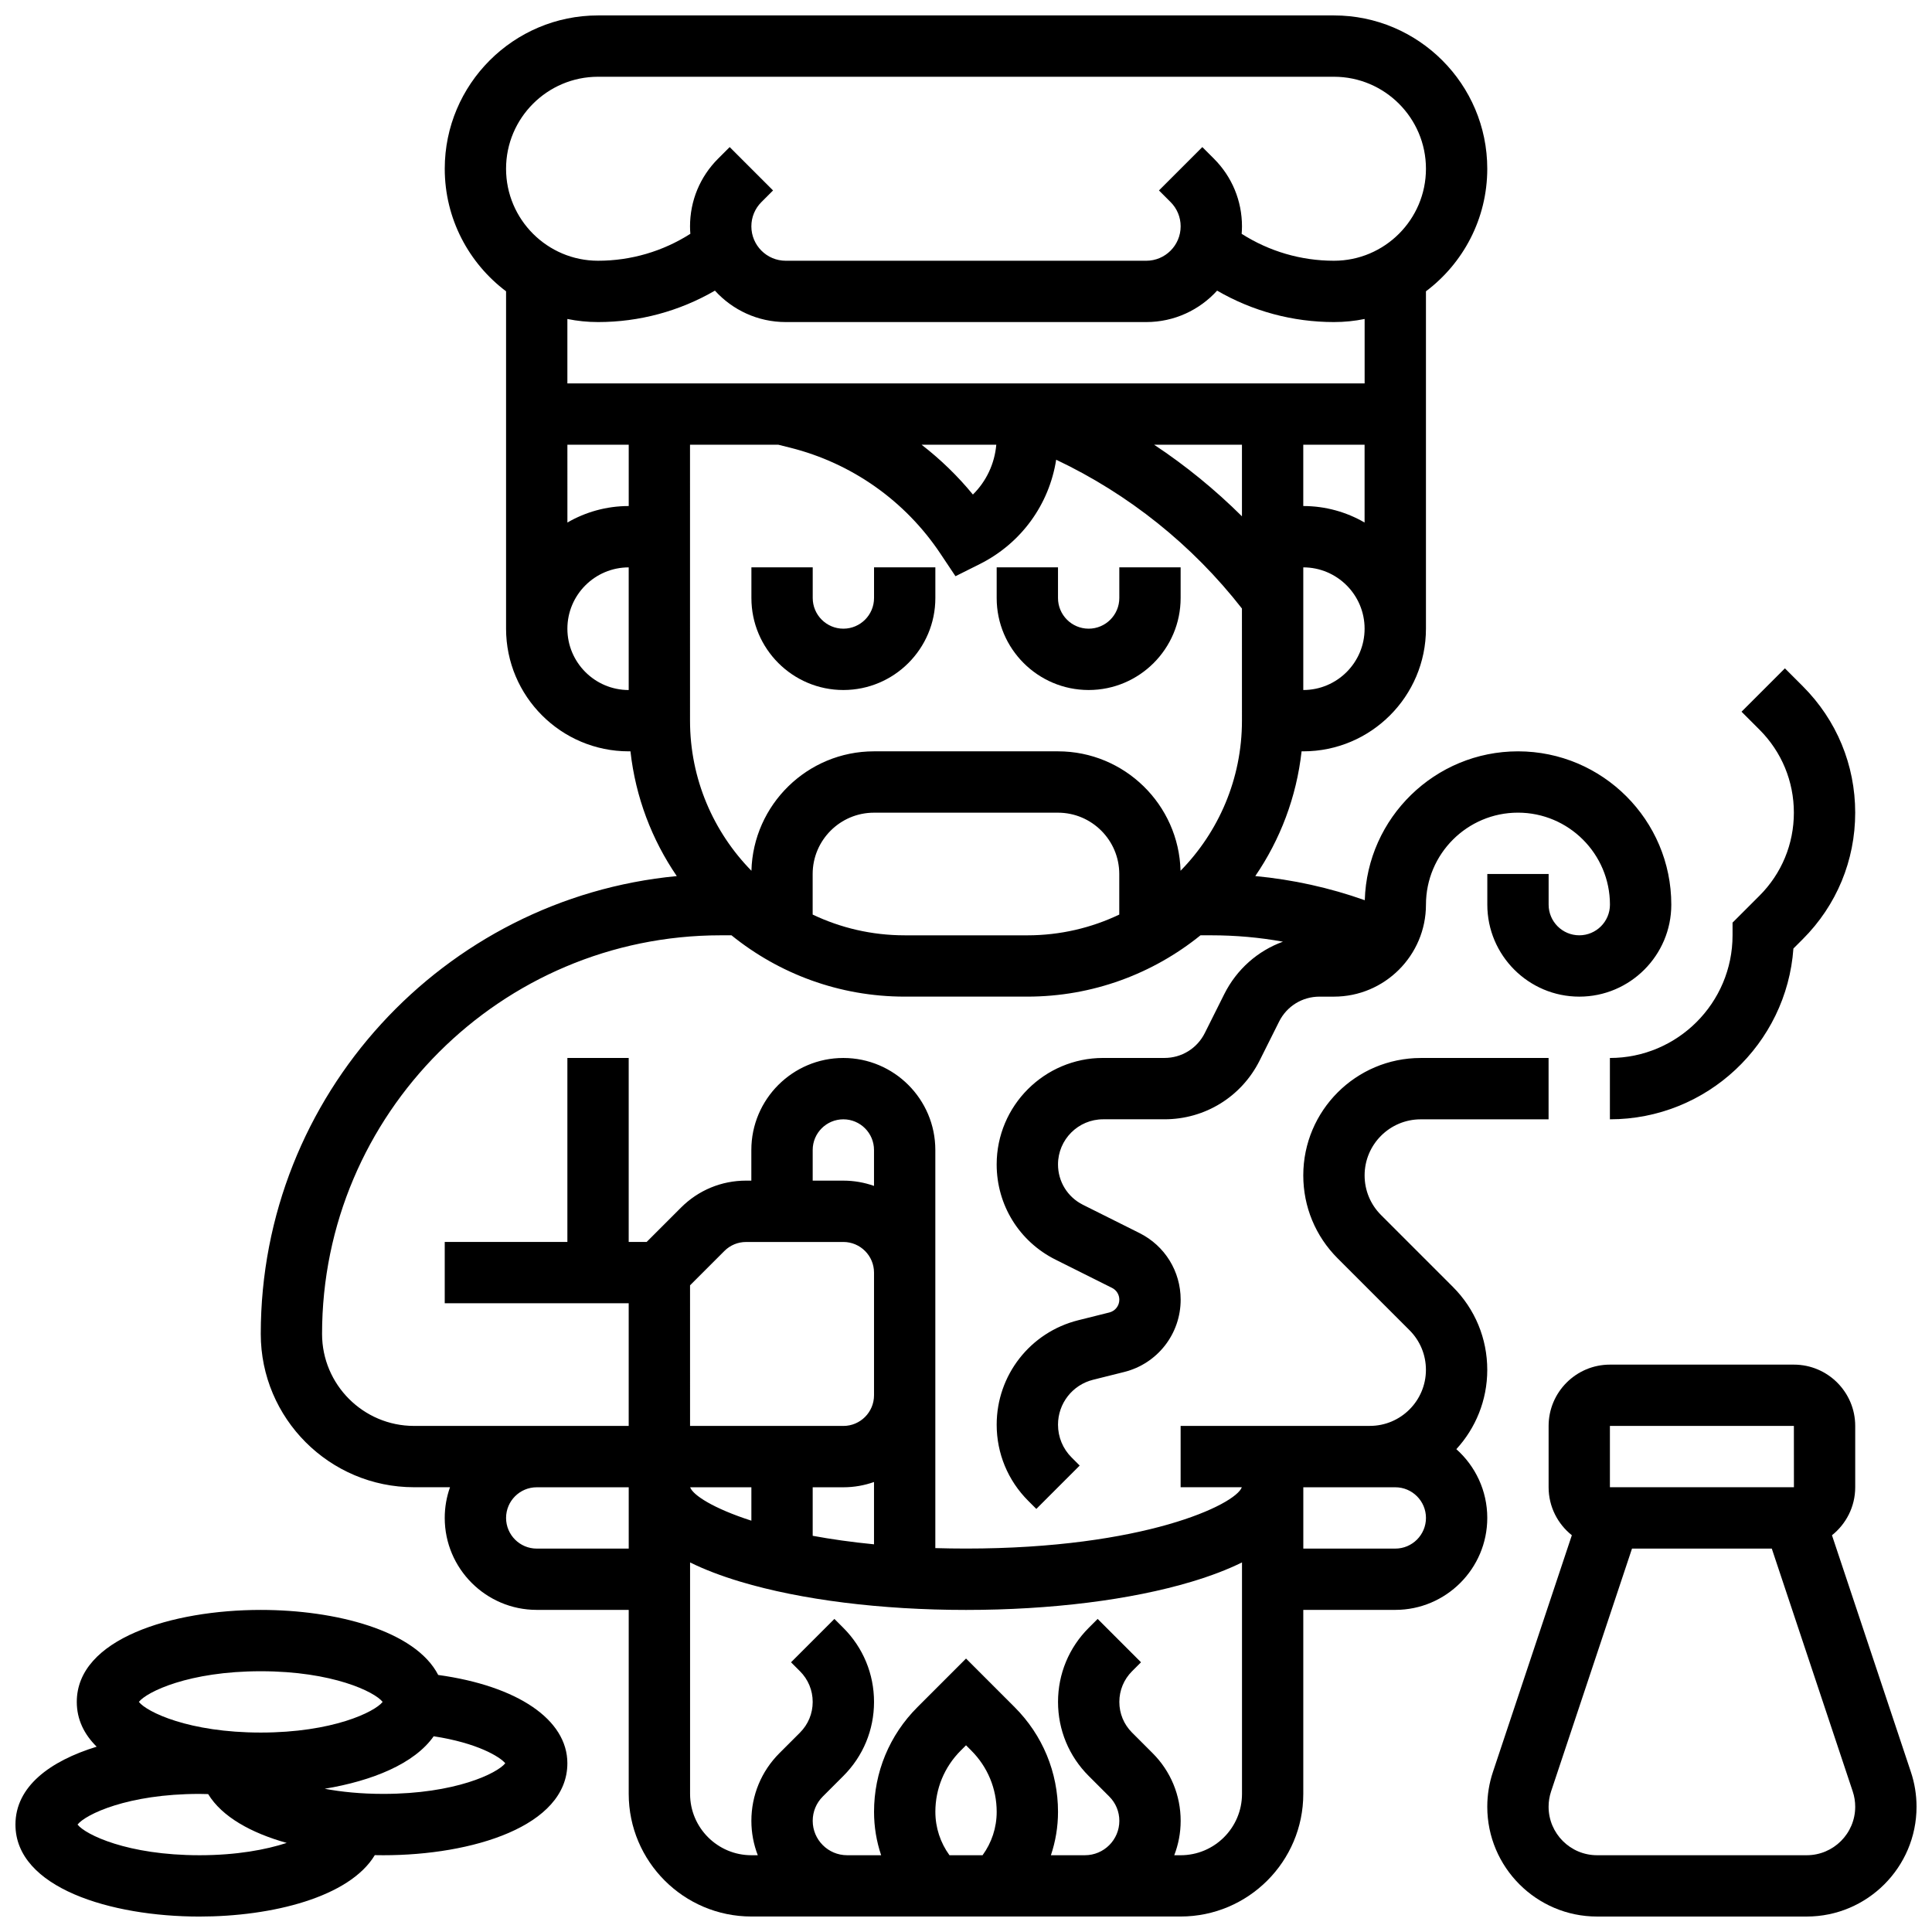
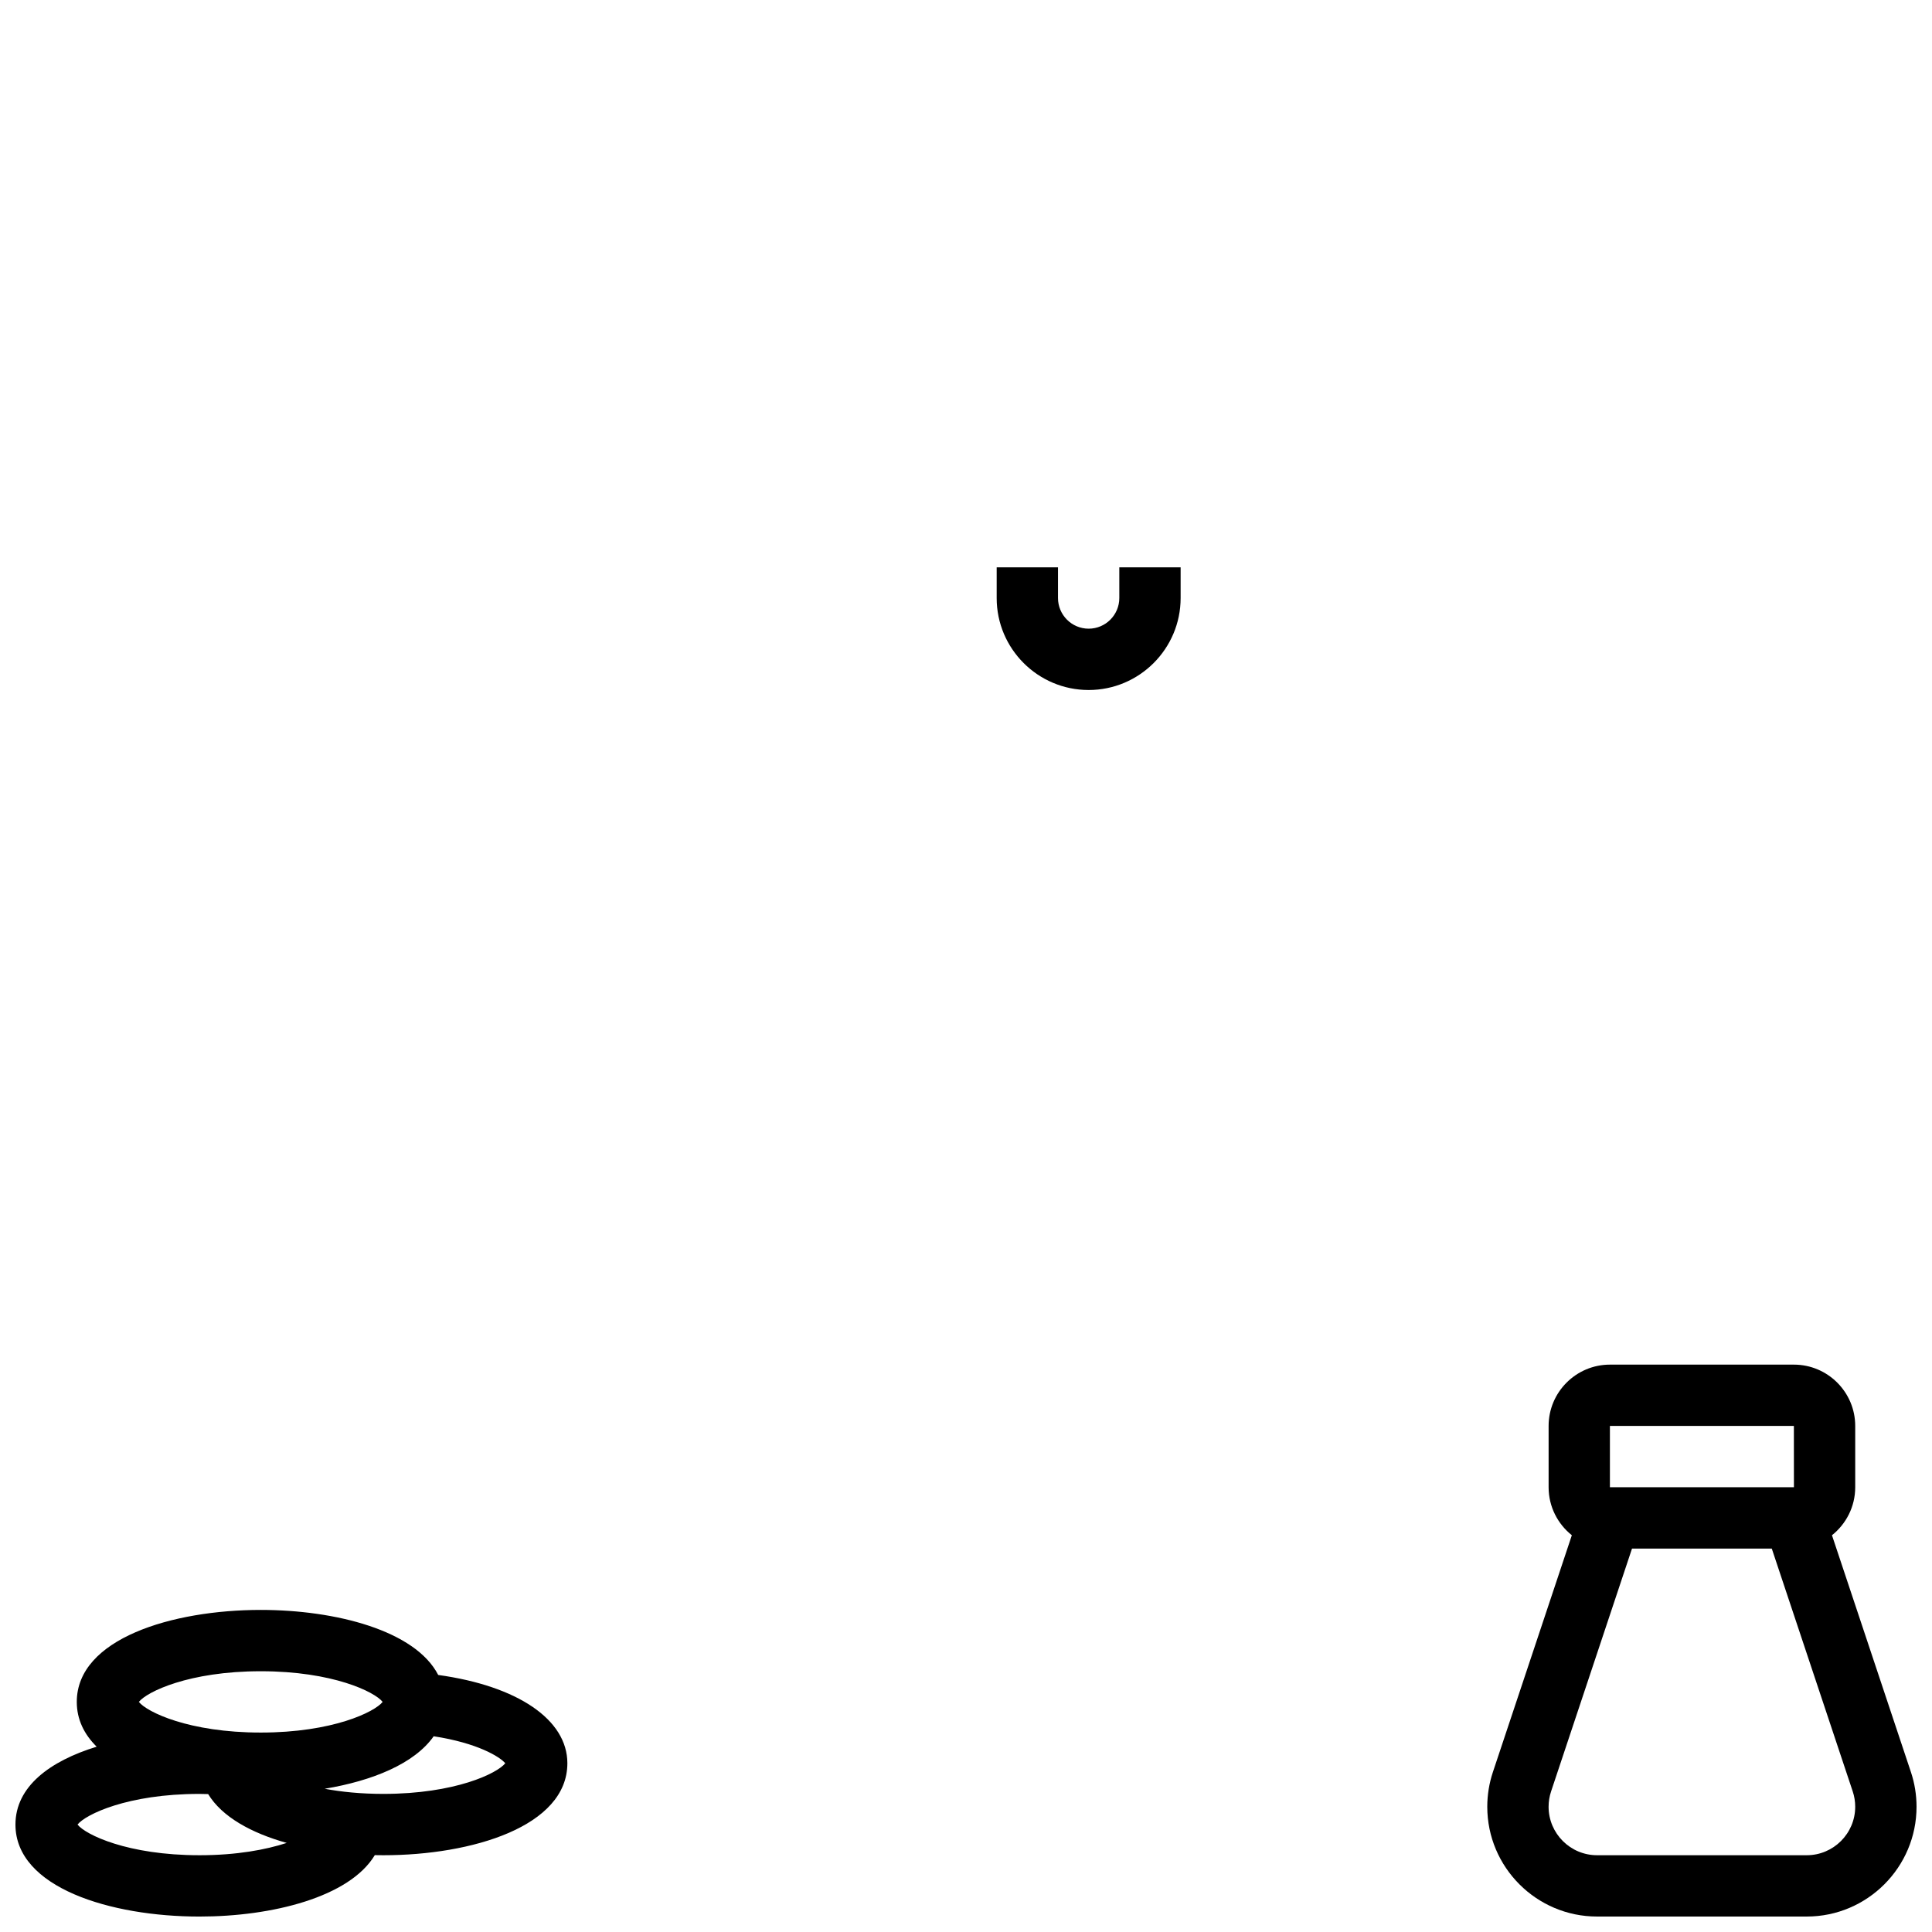
<svg xmlns="http://www.w3.org/2000/svg" width="800px" height="800px" version="1.1" viewBox="144 144 512 512">
  <defs>
    <clipPath id="c">
      <path d="m213 148.09h374v503.81h-374z" />
    </clipPath>
    <clipPath id="b">
      <path d="m148.09 570h146.91v81.902h-146.91z" />
    </clipPath>
    <clipPath id="a">
      <path d="m538 505h113.9v146.9h-113.9z" />
    </clipPath>
  </defs>
-   <path d="m367.5 326.86c13.441 0 24.379-10.934 24.379-24.379v-8.125h-16.25v8.125c0 4.481-3.644 8.125-8.125 8.125s-8.125-3.644-8.125-8.125v-8.125h-16.25v8.125c-0.008 13.445 10.926 24.379 24.371 24.379z" />
  <path d="m432.5 326.86c13.441 0 24.379-10.934 24.379-24.379v-8.125h-16.25v8.125c0 4.481-3.644 8.125-8.125 8.125-4.481 0-8.125-3.644-8.125-8.125v-8.125h-16.25v8.125c-0.008 13.445 10.926 24.379 24.371 24.379z" />
  <g clip-path="url(#c)">
-     <path d="m529.94 528.05c5.086-5.539 8.199-12.922 8.199-21.02 0-8.309-3.234-16.121-9.113-21.996l-19.039-19.039c-2.805-2.805-4.352-6.539-4.352-10.504 0-8.191 6.664-14.855 14.855-14.855l33.898-0.008v-16.25h-33.898c-17.152-0.004-31.109 13.953-31.109 31.105 0 8.309 3.234 16.121 9.113 21.996l19.039 19.039c2.805 2.805 4.352 6.539 4.352 10.504 0 8.191-6.664 14.855-14.855 14.855l-50.152 0.008v16.25h16.215c-1.625 4.594-25.969 16.25-73.098 16.25-2.789 0-5.496-0.043-8.125-0.121v-105.51c0-13.441-10.934-24.379-24.379-24.379-13.441 0-24.379 10.938-24.379 24.379v8.125h-1.395c-6.512 0-12.633 2.535-17.238 7.141l-9.109 9.109-4.758 0.004v-48.754h-16.25v48.754h-32.504v16.25h48.754v32.504h-56.883c-13.441 0-24.379-10.938-24.379-24.379 0-58.25 47.387-105.64 105.64-105.64h2.859c12.559 10.152 28.523 16.25 45.895 16.25h32.504c17.371 0 33.336-6.098 45.895-16.25h2.867c6.434 0 12.77 0.566 18.984 1.691-6.66 2.414-12.25 7.301-15.555 13.906l-5.148 10.293c-2.039 4.078-6.141 6.613-10.699 6.613h-16.25c-15.559 0-28.215 12.66-28.215 28.215 0 10.754 5.977 20.426 15.598 25.234l14.977 7.488c1.191 0.594 1.93 1.793 1.93 3.125 0 1.605-1.086 3-2.644 3.387l-8.25 2.062c-12.723 3.184-21.609 14.562-21.609 27.676 0 7.617 2.969 14.781 8.355 20.172l2.152 2.152 11.492-11.492-2.152-2.152c-2.316-2.316-3.594-5.402-3.594-8.68 0-5.641 3.824-10.539 9.297-11.906l8.25-2.062c8.805-2.199 14.957-10.078 14.957-19.156 0-7.527-4.184-14.293-10.914-17.66l-14.977-7.488c-4.078-2.039-6.613-6.141-6.613-10.699 0-6.598 5.367-11.961 11.961-11.961h16.25c10.754 0 20.426-5.977 25.234-15.598l5.148-10.293c2.039-4.078 6.141-6.613 10.699-6.613h3.84c13.441 0 24.379-10.938 24.379-24.379s10.938-24.379 24.379-24.379c13.441 0 24.379 10.938 24.379 24.379 0 4.481-3.644 8.125-8.125 8.125-4.481 0-8.125-3.644-8.125-8.125v-8.125h-16.25v8.125c0 13.441 10.938 24.379 24.379 24.379s24.379-10.938 24.379-24.379c0-22.402-18.227-40.629-40.629-40.629-22.008 0-39.977 17.594-40.602 39.453-9.379-3.324-19.082-5.461-29.02-6.398 6.586-9.625 10.922-20.895 12.273-33.059l0.453 0.004c17.922 0 32.504-14.582 32.504-32.504v-89.41c9.863-7.422 16.25-19.219 16.25-32.48 0-22.402-18.227-40.629-40.629-40.629h-195.02c-22.402 0-40.629 18.227-40.629 40.629 0 13.262 6.391 25.062 16.25 32.48v89.41c0 17.922 14.582 32.504 32.504 32.504h0.461c1.352 12.164 5.691 23.438 12.277 33.062-61.77 5.879-110.25 58.047-110.25 121.33 0 22.402 18.227 40.629 40.629 40.629h9.523c-0.902 2.543-1.398 5.277-1.398 8.125 0 13.441 10.934 24.379 24.379 24.379h24.379v48.754c0 17.922 14.582 32.504 32.504 32.504h113.76c17.922 0 32.504-14.582 32.504-32.504v-48.754h24.379c13.441 0 24.379-10.934 24.379-24.379 0-7.238-3.176-13.746-8.199-18.215zm-203.08-266.2h23.375l3.109 0.777c16.363 4.09 30.527 14.074 39.887 28.109l3.981 5.969 6.414-3.207c11.004-5.504 18.41-15.789 20.27-27.664 19.238 9.117 36.094 22.605 49.23 39.43l0.004 29.723c0 15.473-6.215 29.512-16.273 39.777-0.457-17.531-14.844-31.652-32.484-31.652h-48.754c-17.637 0-32.027 14.121-32.484 31.652-10.055-10.266-16.273-24.309-16.273-39.777zm162.52 0h16.25v20.625c-4.785-2.773-10.332-4.371-16.25-4.371zm-16.25 18.98c-7.129-7.074-14.918-13.438-23.281-18.977l23.281-0.004zm-84.91-18.98h19.809c-0.449 5.07-2.66 9.719-6.199 13.207-4.043-4.93-8.617-9.348-13.609-13.207zm-4.477 130.02c-8.719 0-16.984-1.977-24.379-5.5v-10.75c0-8.961 7.293-16.25 16.25-16.25h48.754c8.961 0 16.25 7.293 16.25 16.25v10.754c-7.394 3.523-15.656 5.5-24.379 5.5zm105.64-65.008v-32.504c8.961 0 16.25 7.293 16.25 16.25 0.004 8.965-7.289 16.254-16.25 16.254zm-186.89-162.52h195.02c13.441 0 24.379 10.938 24.379 24.379s-10.938 24.379-24.379 24.379c-8.703 0-17.137-2.469-24.461-7.133 0.051-0.652 0.086-1.312 0.086-1.977 0-6.773-2.641-13.145-7.43-17.934l-3.078-3.078-11.492 11.492 3.078 3.078c1.719 1.719 2.668 4.008 2.668 6.441 0 5.023-4.086 9.113-9.113 9.113h-95.539c-5.023 0-9.113-4.086-9.113-9.113 0-2.434 0.949-4.723 2.668-6.441l3.078-3.078-11.492-11.492-3.078 3.078c-4.789 4.785-7.43 11.156-7.43 17.93 0 0.668 0.035 1.324 0.086 1.977-7.324 4.668-15.758 7.137-24.461 7.137-13.441 0-24.379-10.938-24.379-24.379s10.938-24.379 24.379-24.379zm0 65.008c10.938 0 21.562-2.875 30.969-8.328 4.641 5.113 11.336 8.328 18.773 8.328h95.539c7.434 0 14.133-3.215 18.773-8.328 9.406 5.457 20.031 8.328 30.969 8.328 2.781 0 5.5-0.281 8.125-0.816v17.07h-211.28v-17.07c2.629 0.535 5.344 0.816 8.129 0.816zm8.125 32.504v16.25c-5.918 0-11.465 1.598-16.25 4.371l-0.004-20.621zm-16.254 48.758c0-8.961 7.293-16.25 16.25-16.25v32.504c-8.957-0.004-16.25-7.293-16.25-16.254zm65.008 240.39v-12.859h8.125c2.848 0 5.582-0.496 8.125-1.398v16.516c-5.961-0.582-11.379-1.359-16.25-2.258zm-32.461-12.859h16.211v8.852c-10.039-3.231-15.453-6.75-16.219-8.832 0-0.008 0.004-0.016 0.008-0.02zm32.461-89.387c0-4.481 3.644-8.125 8.125-8.125 4.481 0 8.125 3.644 8.125 8.125v9.523c-2.543-0.902-5.277-1.398-8.125-1.398h-8.125zm-32.504 35.871 9.109-9.109c1.535-1.535 3.578-2.379 5.746-2.379l25.777-0.004c4.481 0 8.125 3.644 8.125 8.125v32.504c0 4.481-3.644 8.125-8.125 8.125h-40.629zm-40.629 69.766c-4.481 0-8.125-3.644-8.125-8.125s3.644-8.125 8.125-8.125h24.379v16.25zm105.64 69.77c0-6.141 2.391-11.91 6.731-16.25l1.395-1.395 1.395 1.395c4.34 4.34 6.731 10.113 6.731 16.25 0 4.191-1.324 8.168-3.742 11.492h-8.77c-2.414-3.324-3.738-7.305-3.738-11.492zm65.008 11.492h-1.699c1.094-2.828 1.699-5.902 1.699-9.113 0-6.773-2.641-13.145-7.43-17.934l-5.457-5.457c-2.172-2.172-3.363-5.055-3.363-8.125 0-3.07 1.195-5.957 3.363-8.125l2.379-2.379-11.492-11.492-2.375 2.379c-5.238 5.238-8.125 12.207-8.125 19.617 0 7.41 2.887 14.379 8.125 19.617l5.457 5.457c1.719 1.719 2.668 4.008 2.668 6.441 0 5.023-4.086 9.113-9.113 9.113h-9.023c1.23-3.656 1.883-7.523 1.883-11.492 0-10.48-4.082-20.332-11.492-27.742l-12.883-12.887-12.887 12.887c-7.41 7.406-11.492 17.262-11.492 27.742 0 3.969 0.648 7.836 1.883 11.492h-9.023c-5.023 0-9.113-4.086-9.113-9.113 0-2.434 0.949-4.723 2.668-6.441l5.457-5.457c5.238-5.238 8.125-12.207 8.125-19.617 0-7.41-2.887-14.379-8.125-19.617l-2.379-2.379-11.492 11.492 2.379 2.379c2.172 2.172 3.363 5.055 3.363 8.125 0 3.07-1.195 5.957-3.363 8.125l-5.457 5.457c-4.789 4.789-7.43 11.16-7.43 17.934 0 3.211 0.605 6.281 1.699 9.113h-1.695c-8.961 0-16.25-7.293-16.25-16.25v-61.344c3.789 1.867 8.234 3.574 13.34 5.106 16.082 4.824 37.316 7.481 59.793 7.481 22.473 0 43.711-2.656 59.793-7.484 5.106-1.531 9.547-3.234 13.34-5.106v61.344c0 8.961-7.293 16.254-16.254 16.254zm56.883-81.262h-24.379v-16.25h24.379c4.481 0 8.125 3.644 8.125 8.125s-3.644 8.125-8.125 8.125z" />
-   </g>
+     </g>
  <g clip-path="url(#b)">
    <path d="m260.13 587.88c-6.074-11.789-27.188-17.234-47.027-17.234-23.48 0-48.754 7.629-48.754 24.379 0 4.648 1.953 8.594 5.269 11.867-12.387 3.801-21.523 10.566-21.523 20.637 0 16.75 25.273 24.379 48.754 24.379 19.289 0 39.777-5.152 46.48-16.277 0.762 0.016 1.52 0.023 2.277 0.023 23.48 0 48.754-7.629 48.754-24.379 0-11.598-13.246-20.496-34.23-23.395zm-47.027-0.984c19.074 0 30.207 5.465 32.301 8.125-2.094 2.66-13.227 8.125-32.301 8.125-19.074 0-30.207-5.465-32.301-8.125 2.094-2.656 13.227-8.125 32.301-8.125zm-16.254 48.758c-19.074 0-30.207-5.465-32.301-8.125 2.094-2.66 13.227-8.125 32.301-8.125 0.773 0 1.543 0.027 2.316 0.047 3.676 6.035 11.414 10.305 20.816 12.941-5.469 1.785-13.227 3.262-23.133 3.262zm48.758-16.254c-5.981 0-11.176-0.539-15.562-1.359 12.633-2.094 23.793-6.644 28.883-13.91 11.598 1.773 17.551 5.434 18.973 7.152-2.113 2.664-13.242 8.117-32.293 8.117z" />
  </g>
  <g clip-path="url(#a)">
    <path d="m650.41 613.6-20.918-62.746c3.746-2.981 6.16-7.57 6.16-12.715v-16.25c0-8.961-7.293-16.25-16.25-16.25h-48.754c-8.961 0-16.25 7.293-16.25 16.25v16.25c0 5.148 2.414 9.734 6.156 12.715l-20.918 62.75c-0.992 2.973-1.492 6.07-1.492 9.203-0.004 16.039 13.051 29.094 29.094 29.094h55.562c16.047 0 29.102-13.055 29.102-29.098 0-3.133-0.5-6.231-1.492-9.203zm-79.766-91.715h48.754l0.012 16.25h-0.012-48.754zm52.16 113.77h-55.562c-7.086 0-12.848-5.762-12.848-12.848 0-1.383 0.223-2.75 0.66-4.062l21.445-64.352h37.043l21.449 64.348c0.438 1.312 0.66 2.68 0.66 4.062 0 7.086-5.766 12.852-12.848 12.852z" />
  </g>
-   <path d="m570.64 440.63c25.711 0 46.836-20.004 48.633-45.266l2.504-2.504c8.945-8.945 13.871-20.84 13.871-33.492 0-12.652-4.926-24.543-13.871-33.488l-4.762-4.762-11.492 11.492 4.762 4.762c5.875 5.875 9.109 13.688 9.109 21.996 0 8.309-3.234 16.121-9.109 21.996l-7.141 7.141v3.367c0 17.922-14.582 32.504-32.504 32.504z" />
</svg>